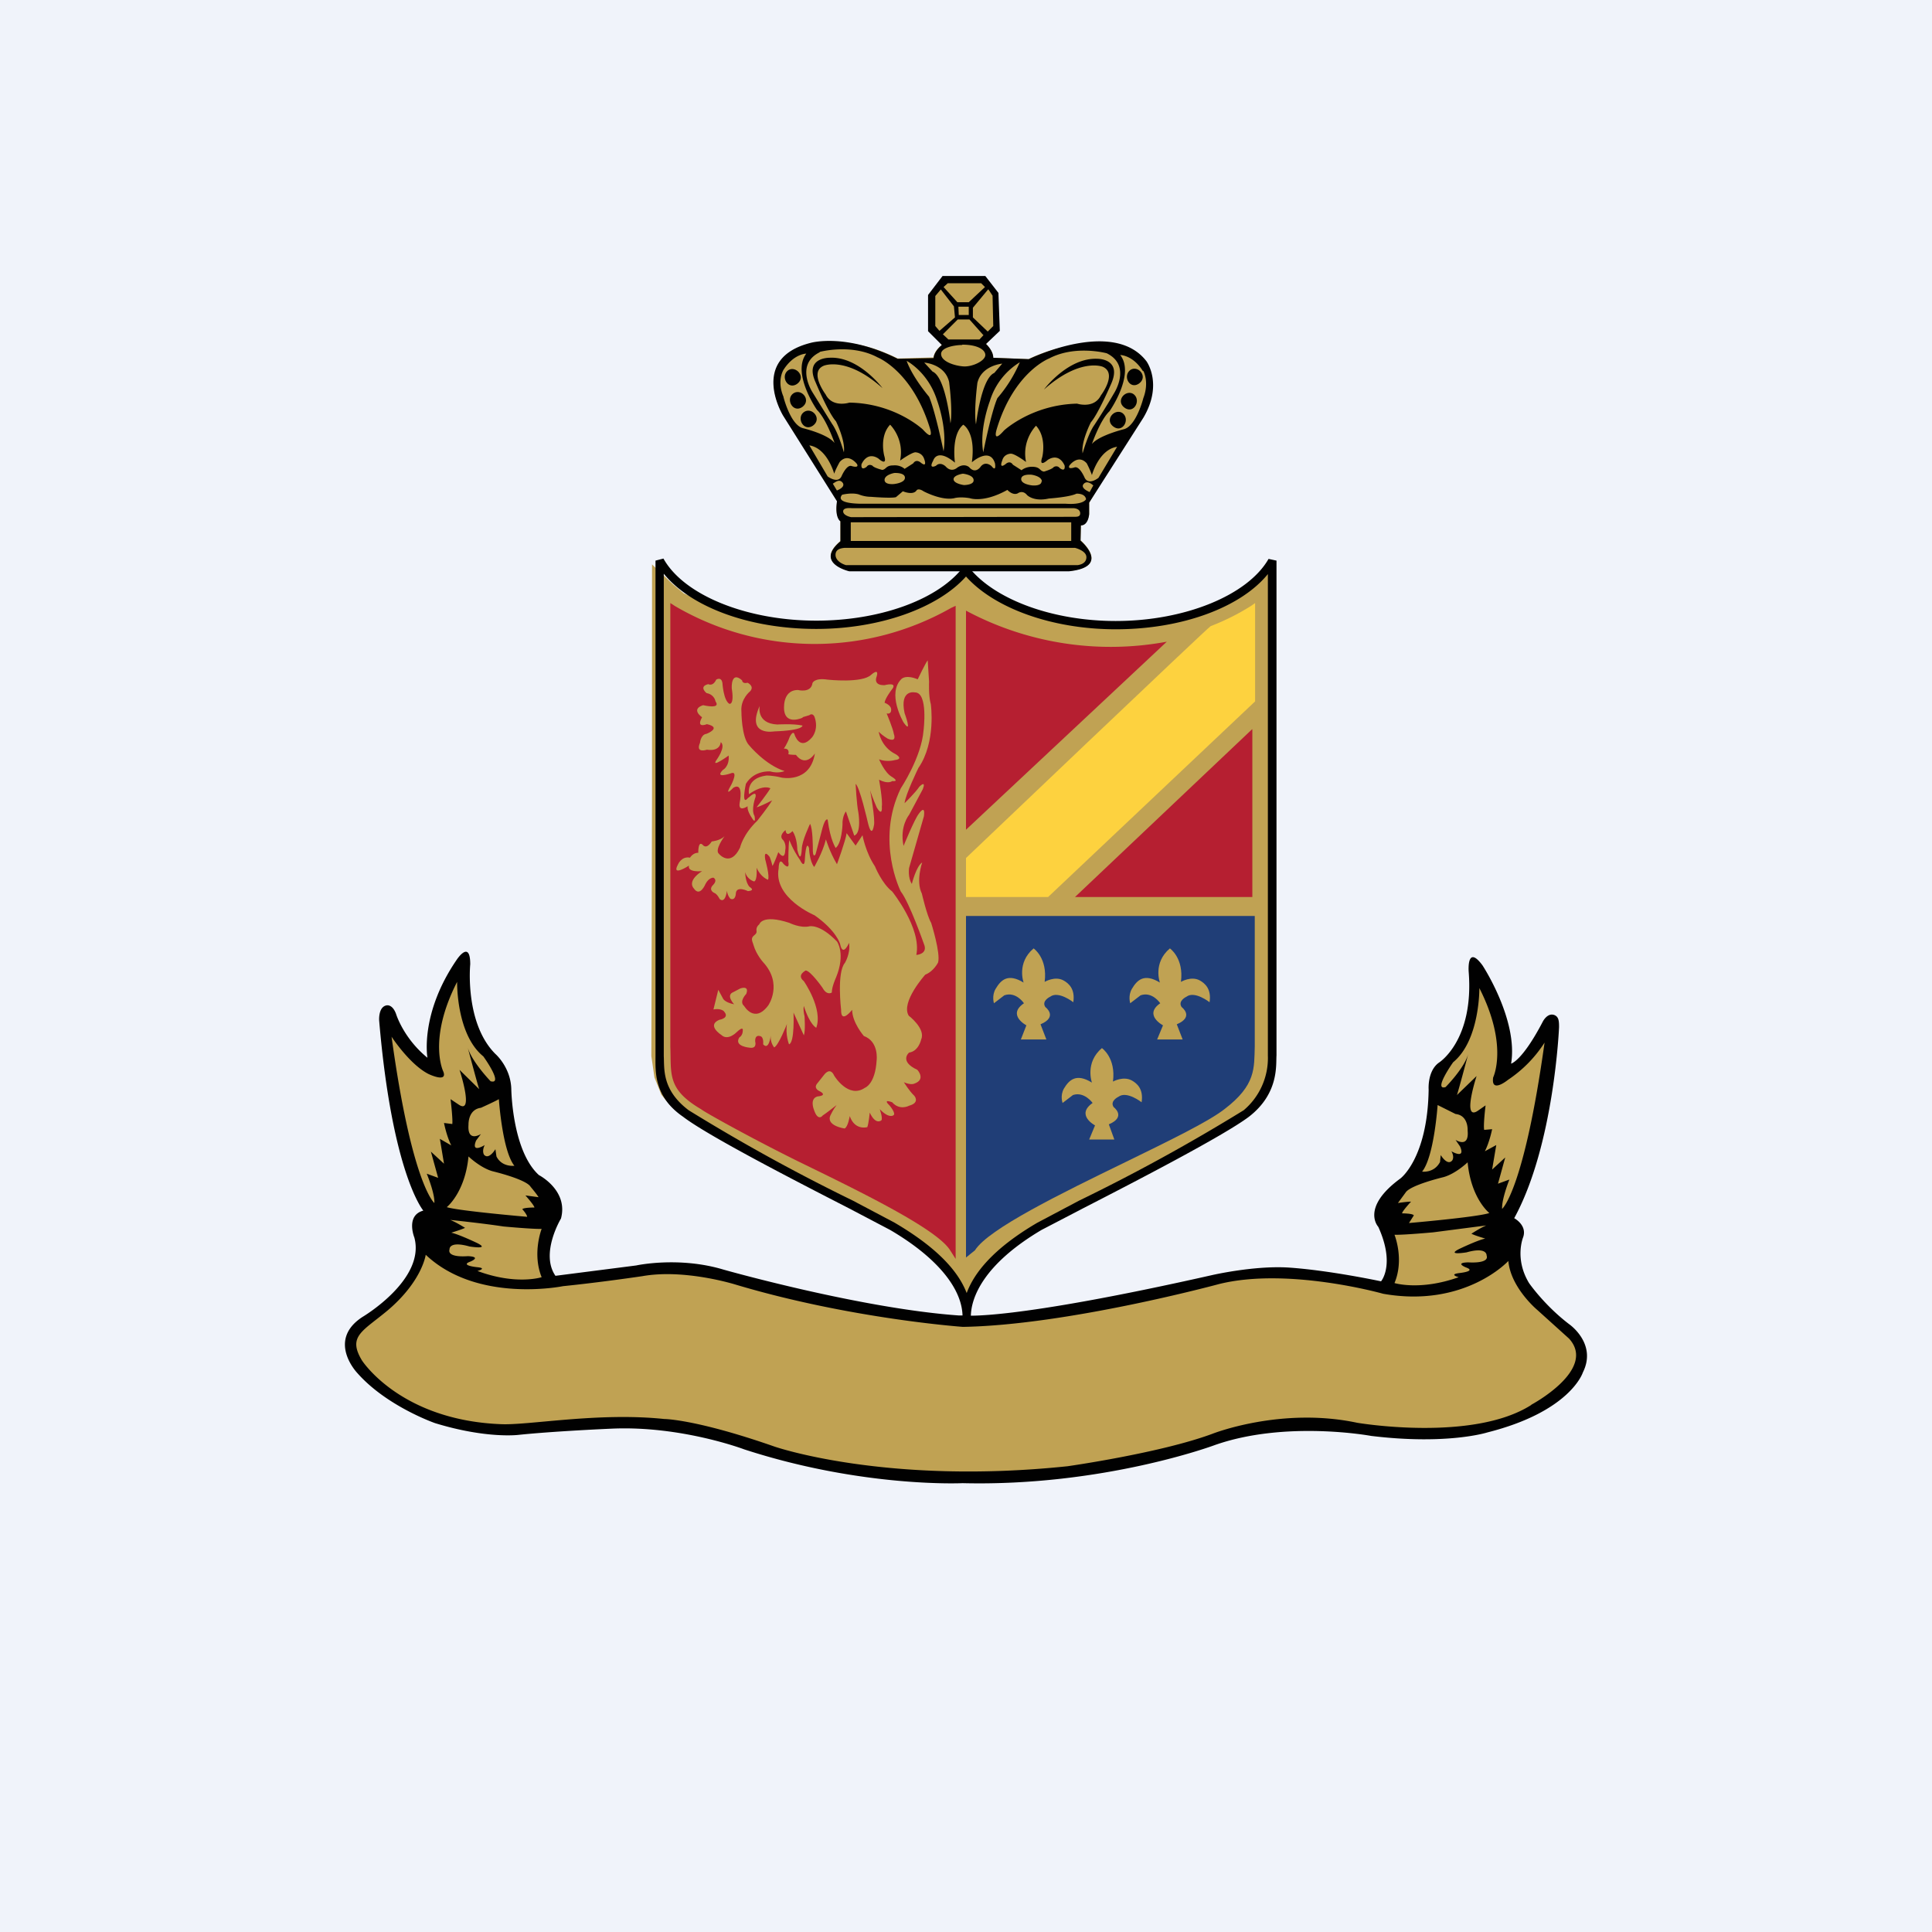
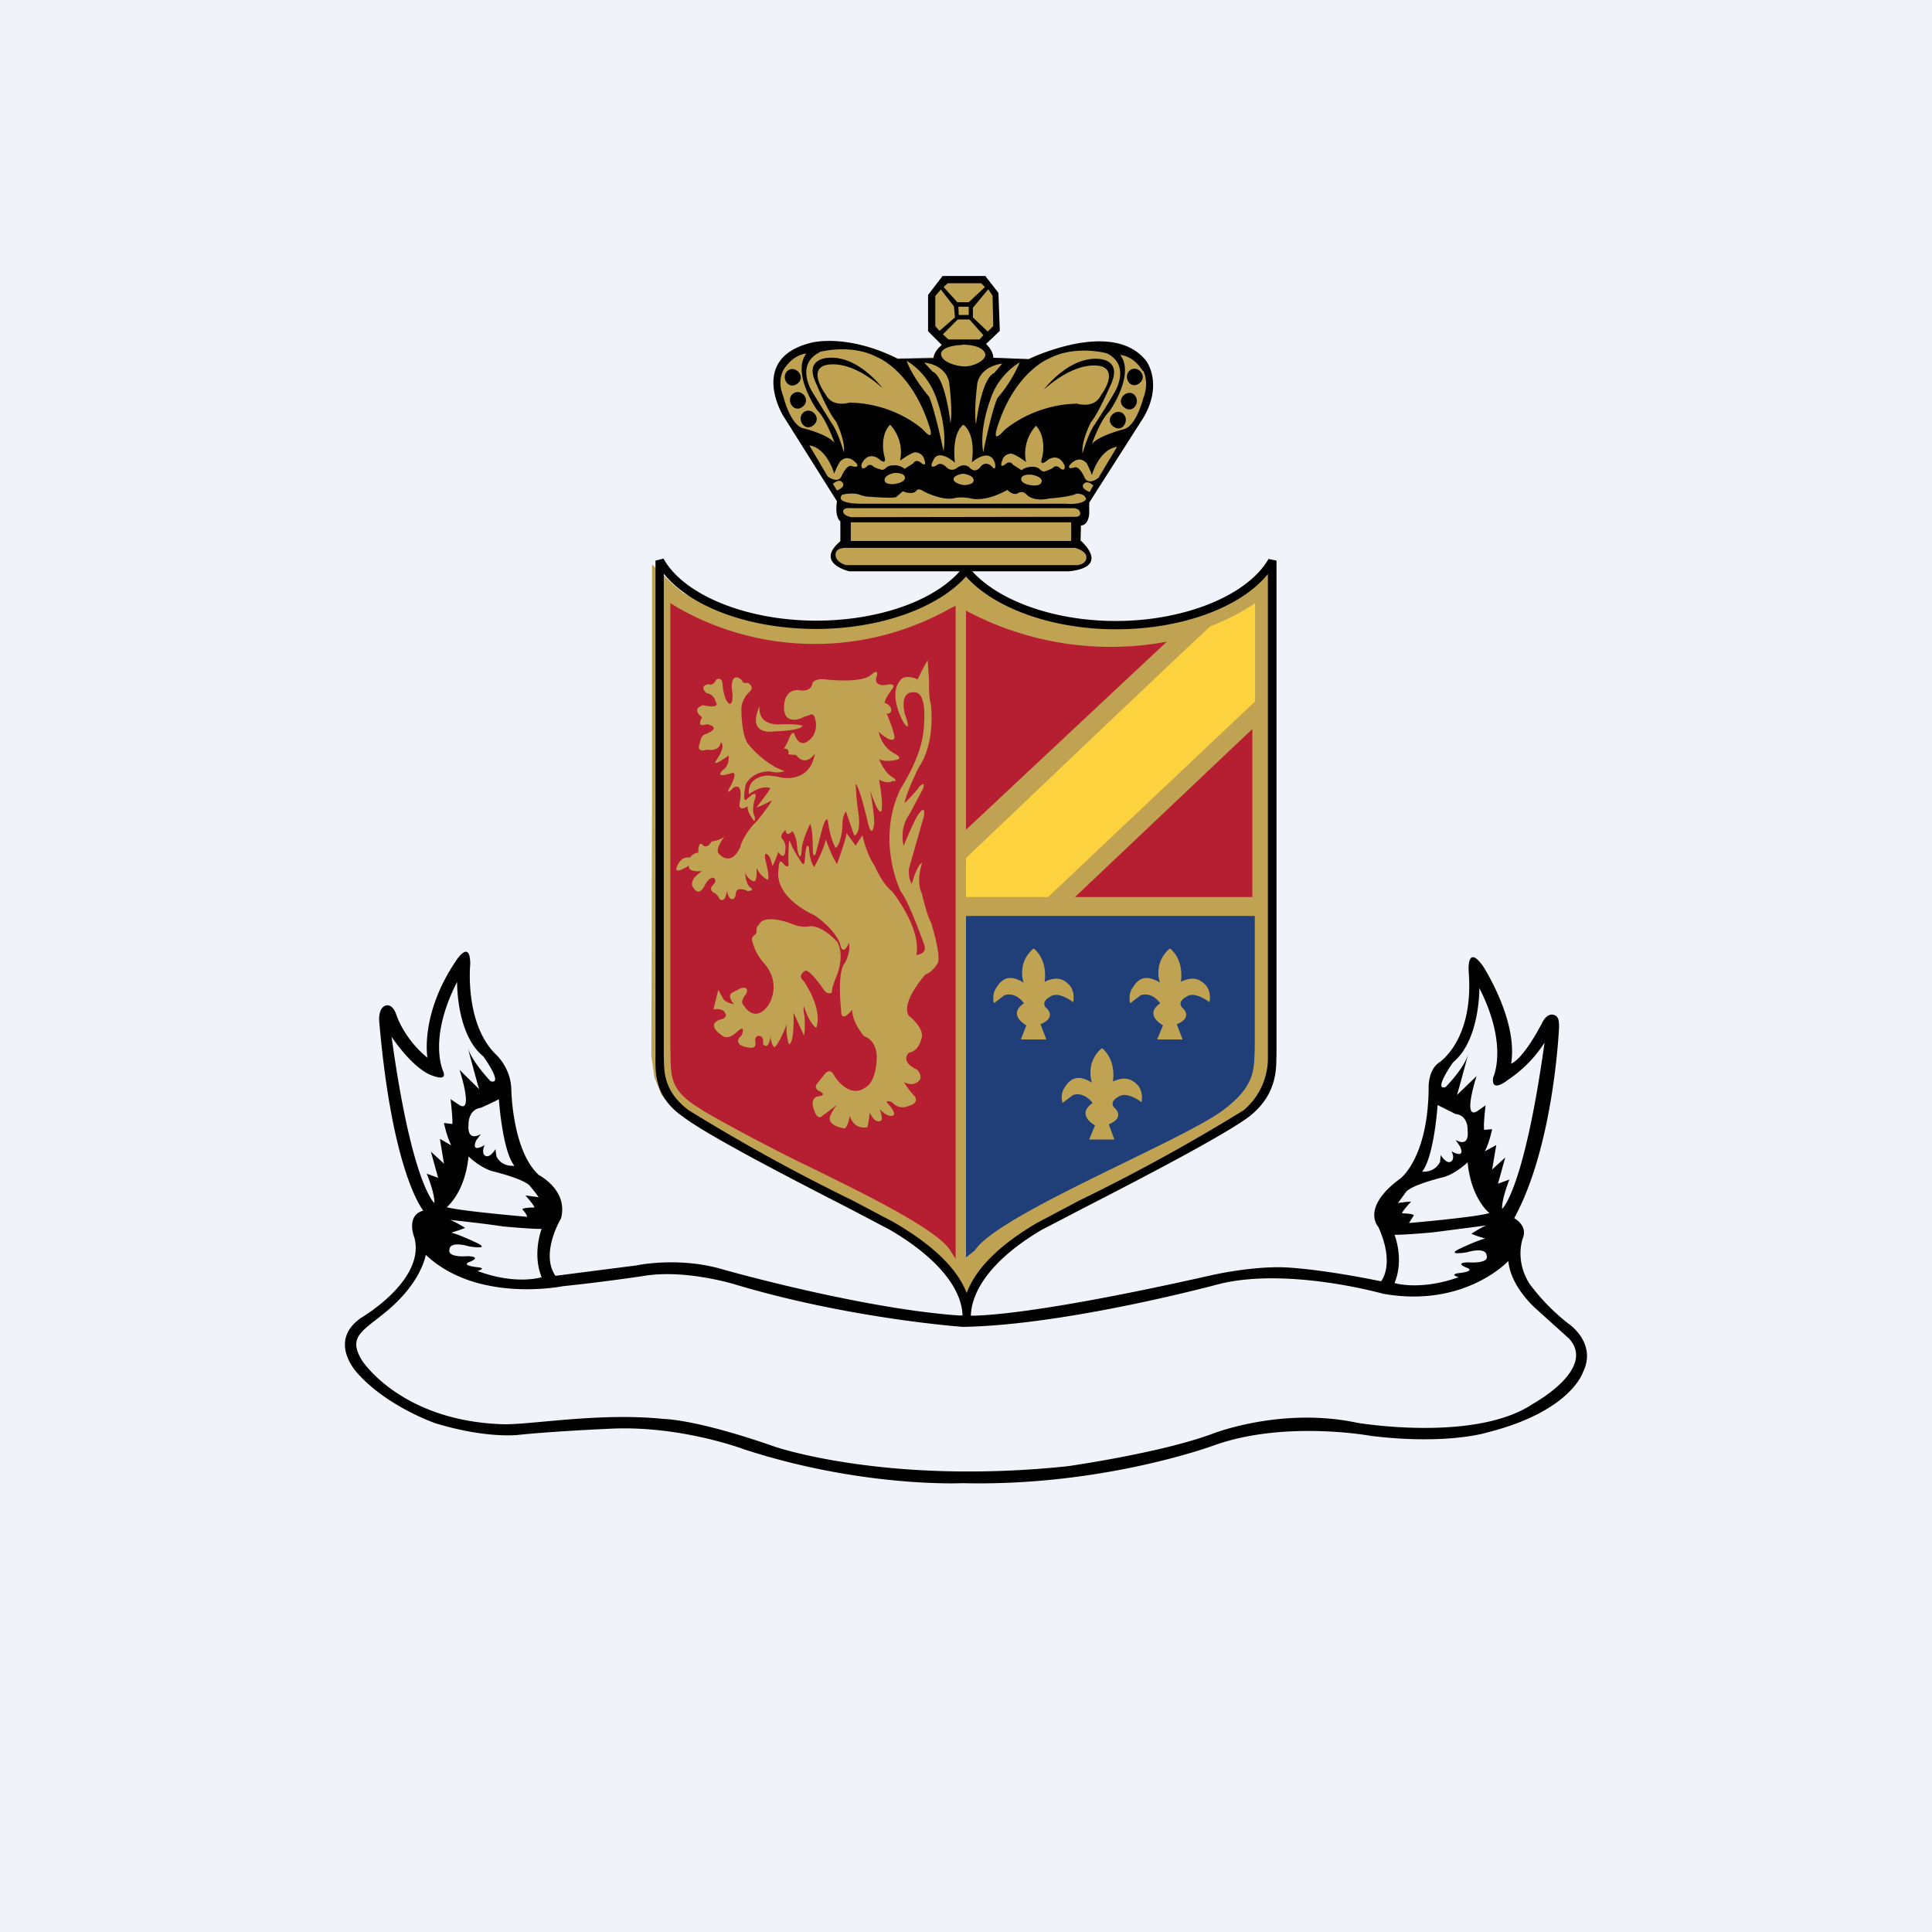
<svg xmlns="http://www.w3.org/2000/svg" width="56" height="56" viewBox="0 0 56 56">
  <path fill="#F0F3FA" d="M0 0h56v56H0z" />
-   <path d="m13.45 28-.03.69.17.64.2.6.41.63.23.5.15.65s-.05-.05.05.28c.1.34.12.64.12.64l.24.76.25.57.54.46.21.46-.11.8-.15.77.16.56.07.12 1.38-.15.84-.07 1.44-.17.73.16 1.72.26 1.51.47 2.04.36 2.37.26 1.79-.11 2.53-.4 1.7-.4 2.01-.4.88-.02 1.3.12 1.51.2.38.06.26-.34-.03-.87-.15-.59-.06-.38.44-.65.43-.27.28-.67.24-1.34.12-.47.18-.68.53-.65.2-.43.22-1.13.13-.65.38.59.3.92.03.47-.03.97.34-.14.33-.37.7-.87.07.7-.2 1.2-.33 1.37-.32 1.38-.41.77v.4l.18.53.05.6.21.58.54.66.66.43.43.68-.1.66-.57.68-1.3.78-1.9.42-1.93-.15-1.08-.1h-1.27l-1.62.14-1.48.43-1.42.38-1.95.3-2.76.2h-1.81l-2.26-.24-1.56-.4-2.04-.52-1.32-.34-1.2-.06-1.18.03-1.82.07-.66.14-1.3-.19-1.08-.43-1.07-.54-.47-.54-.38-.49-.03-.42.21-.44.79-.63.53-.5.3-.66.2-.69s.12-.09.15-.26c.03-.18.07-.73.07-.73l-.46-.57-.23-1.03-.28-1.08-.15-1-.15-.93.05-.7.18.03.21.62.43.33.48.37V29.8l.34-1.01.31-.7.22-.1Z" fill="#C0A253" />
  <path d="m18.9 16.36.61.58.31.26 1.1.5.77.18.75.1 1.14.1.89-.06 1.1-.2.95-.32.86-.5.57-.5.43.47.5.32.7.36 1.05.28 1.3.16.54.02 1.05-.07.99-.24.64-.22.92-.47.58-.52.24-.26v13.9l.03.58-.17.72-.34.46-.49.45-2.02 1.07-3.5 1.85-1.3.8-.48.41-.54.84-.14.36-.35-.71-.93-.95-1.29-.8-2.87-1.5-1.88-.98-.83-.49-.38-.32-.24-.29-.2-.5-.09-.62.02-7.73v-6.52Z" fill="#C0A253" />
  <path d="M19.43 30.34c.03.79-.1 1.23.89 1.81.12.1 1.57.9 2.85 1.53 1.87.91 3.99 1.95 4.37 2.56l.16.25V17.56l-.13.06a8.01 8.01 0 0 1-8-.05l-.14-.09v12.86Z" fill="#B61F31" />
  <path d="M31.57 14.9v-.33l1.5-2.5c.62-1.09.16-1.47.16-1.47-1.3-1.29-3.42-.19-3.42-.19l-1.02-.04c0-.21-.21-.4-.21-.4l.35-.38-.04-1.1-.34-.44h-1.23l-.38.5v1.03l.36.42c-.24.18-.24.36-.24.36l-1.04.03c-1.52-.76-2.51-.37-2.51-.37-1.8.46-.8 2.02-.8 2.02l1.56 2.48c-.08.48.09.58.09.58v.58c-.76.64.26.87.26.87h6.37c1.23-.13.33-.89.33-.89l.01-.44c.22 0 .24-.33.24-.33Z" fill="#C0A253" />
  <path d="M28 26.55v9.9l.26-.21c.39-.62 2.5-1.65 4.37-2.56 1.29-.63 2.4-1.17 2.86-1.53.92-.7.86-1.19.88-1.82V26.55H28Z" fill="#203E77" />
  <path d="M32.6 11.82c.27.19.49-.23.25-.4-.22-.14-.53.2-.25.4Zm-.32.55c.27.19.49-.23.25-.4-.22-.14-.53.2-.25.4Zm.73-1.25c.28-.2-.02-.54-.24-.4-.24.17-.03.58.24.4Zm-1.44 3.77v-.32l1.57-2.46c.58-.98.09-1.64.09-1.64-.97-1.26-3.41-.06-3.41-.06l-1.03-.04c0-.21-.21-.4-.21-.4l.4-.38-.04-1.1-.38-.49h-1.24l-.42.55V9.6l.4.4c-.24.2-.24.38-.24.38l-1.04.02c-1.52-.76-2.53-.46-2.53-.46-1.8.46-.79 2.11-.79 2.11l1.56 2.48c-.07.49.1.58.1.58v.58c-.76.64.26.87.26.87h6.36c1.24-.13.34-.89.34-.89l.01-.44c.22 0 .24-.33.24-.33Zm.01-.63s-.26-.1-.18-.22c.09-.12.22-.03.29.03l-.11.2Zm.26-.41s-.28.23-.4 0c0 0-.15-.36-.3-.3 0 0-.21.07-.14-.06 0 0 .25-.34.5-.06 0 0 .1.19.15.34 0 0 .2-.74.73-.82l-.54.9Zm1.3-3.1s.18.32 0 .79c0 0-.2.8-.56.9 0 0-.73.18-.93.43 0 0 .24-.7.51-.95 0 0 .75-1.07.31-1.63 0 0 .37 0 .66.47Zm-2.73-.36c.76-.4 1.67-.15 1.67-.15.73.36.21 1.16.21 1.16-.26.45-.57.92-.57.92-.18.25-.34.82-.34.82-.05-.34.24-.9.24-.9.21-.24.59-1.12.59-1.12.32-.73-.4-.72-.4-.72-.86-.04-1.55.89-1.55.89 1.05-.93 1.7-.66 1.7-.66.44.19-.05.83-.05.83-.2.4-.69.24-.69.24-1.32.03-2.12.78-2.12.78-.35.4-.21-.04-.21-.04.5-1.66 1.52-2.05 1.52-2.05Zm-.47 3.14c-.21-.01-.33.1-.33.1l-.25-.16c-.09-.14-.21-.02-.21-.02-.21.16-.1-.1-.1-.1.05-.2.25-.2.25-.2.12 0 .44.24.44.24-.13-.64.29-1.05.29-1.05.32.35.18.91.18.91-.11.33.16.08.16.08.35-.22.49.17.49.17.02.2-.14.07-.14.07-.08-.1-.18-.03-.18-.03-.04.06-.28.13-.28.13-.13-.02-.1-.13-.32-.14Zm.25.42c0 .15-.27.12-.27.12s-.33-.03-.32-.19c.01-.15.3-.12.3-.12s.3.04.3.2Zm-.63-3.45a4 4 0 0 1-.65 1.04c-.18.41-.41 1.57-.41 1.57-.12-.67.19-1.48.19-1.48a2 2 0 0 1 .87-1.13Zm-1.47 3.04s-.14-.13-.35.02c0 0-.16.15-.33-.04 0 0-.15-.15-.28-.02 0 0-.23.12-.08-.15 0 0 .1-.38.63.06 0 0-.12-.8.24-1.1 0 0 .37.2.25 1.09 0 0 .52-.46.67.03 0 0 .05.27-.1.08 0 0-.17-.16-.31.01 0 0-.15.24-.34.02Zm.13.37c.02.15-.28.15-.28.15s-.3-.04-.3-.17c0-.12.27-.16.27-.16s.3.03.31.18Zm.83-3.37-.23.27c-.38.16-.53 1.49-.53 1.49-.07-.37.04-1.2.04-1.2.12-.51.72-.56.72-.56Zm-.4-2.15.12.18.02.88-.16.16-.43-.41v-.28l.44-.53Zm-.14 1.32-.12.13h-.9l-.16-.15.43-.43h.34l.4.45Zm-1.04-1.5h.97l.11.11-.47.44h-.33l-.4-.44.12-.11Zm-.24 1.38-.12-.14v-.87l.16-.19.38.49.03.32-.45.39Zm.66.4c.45 0 .67.15.67.3 0 .17-.38.35-.64.33-.26-.02-.62-.14-.64-.34-.03-.21.4-.28.61-.28Zm-.38 1.08s.11.83.04 1.2c0 0-.14-1.34-.52-1.5l-.24-.26s.6.04.72.56Zm-.35.53s.3.8.19 1.48c0 0-.24-1.16-.42-1.58 0 0-.48-.56-.65-1.04 0 0 .62.32.88 1.14Zm-3.4-1.4s.92-.25 1.68.16c0 0 1 .39 1.51 2.04 0 0 .15.44-.2.05 0 0-.8-.76-2.13-.78 0 0-.49.16-.69-.24 0 0-.49-.65-.05-.83 0 0 .66-.28 1.7.65 0 0-.69-.93-1.54-.88 0 0-.73-.01-.4.71 0 0 .37.89.59 1.13 0 0 .28.56.23.9 0 0-.16-.57-.34-.82l-.57-.92s-.52-.8.21-1.16Zm2.46 3.39s-.12-.12-.33-.1c-.22 0-.2.12-.32.13 0 0-.24-.06-.28-.12 0 0-.1-.07-.17.03 0 0-.17.14-.15-.07 0 0 .15-.39.49-.17 0 0 .27.25.17-.08 0 0-.15-.56.17-.9 0 0 .42.4.29 1.04 0 0 .32-.23.44-.24 0 0 .2 0 .26.2 0 0 .1.26-.1.1 0 0-.13-.12-.22.02l-.25.16Zm.01.25c.01.16-.32.19-.32.19s-.27.03-.27-.12.28-.2.28-.2.3-.02.31.13Zm-3.52-2.34c-.2-.47 0-.78 0-.78.3-.47.66-.47.66-.47-.43.57.31 1.63.31 1.63.27.26.51.96.51.96-.2-.26-.92-.43-.92-.43-.36-.1-.56-.9-.56-.9Zm.75 1.41c.52.08.72.82.72.82.05-.15.16-.34.16-.34.25-.28.5.06.5.06.07.13-.15.06-.15.06-.15-.06-.3.3-.3.3-.11.22-.4 0-.4 0l-.53-.9Zm.8 1.31-.12-.2c.08-.05.2-.15.29-.02.08.13-.18.22-.18.22Zm7.23 1.93c0 .18-.18.22-.25.23h-6.72s-.27-.07-.3-.27c-.02-.2.17-.22.26-.23h6.68s.33.08.33.27Zm-6.82-1.16s-.22-.04-.23-.16c-.01-.13.22-.1.25-.1h6.42s.2 0 .2.15c0 .1-.09.1-.18.1l-6.46.01Zm6.38.69h-6.39v-.54h6.39v.54Zm-.16-1.08h-5.84s-.88.03-.64-.26c0 0 .27-.07.48-.01 0 0 .16.07.35.07 0 0 .6.05.73.01l.2-.17s.3.13.4-.03c0 0 .05-.07.2.03 0 0 .52.28.89.2 0 0 .15-.05.45 0 0 0 .39.15 1.09-.24 0 0 .15.17.3.1 0 0 .14-.11.27.05 0 0 .19.2.63.1 0 0 .6-.04.8-.14 0 0 .25-.02.28.16 0 0-.07.17-.6.13Zm-7.58-2.66c-.24.16-.02.58.25.4.28-.2-.02-.55-.25-.4ZM23 11.4c-.24.16-.02.58.25.4.28-.2-.02-.55-.25-.4Zm.1-.27c.28-.2-.03-.54-.25-.4-.24.17-.02.58.25.4ZM45.48 38.38c-.72-.55-1.16-1.19-1.16-1.19-.43-.71-.17-1.33-.17-1.33.12-.35-.26-.55-.26-.55 1.16-2.12 1.3-5.54 1.3-5.54 0-.18-.01-.3-.14-.35-.2-.07-.33.19-.33.19-.6 1.15-.92 1.22-.92 1.22.21-1.27-.83-2.85-.83-2.85-.46-.62-.4.18-.4.18.16 2-.86 2.64-.86 2.64-.34.24-.3.78-.3.78-.03 2-.82 2.58-.82 2.58-1.16.85-.64 1.4-.64 1.4.5 1.1.08 1.58.08 1.58s-1.49-.32-2.69-.4c-1-.06-2.21.22-2.21.22-5.9 1.33-7.16 1.17-7.16 1.17h-.17c-2.85-.2-6.83-1.33-6.83-1.33-1.3-.39-2.53-.12-2.53-.12l-2.34.3c-.45-.65.16-1.66.16-1.66.22-.82-.64-1.26-.64-1.26-.78-.71-.8-2.5-.8-2.5-.02-.63-.46-1.01-.46-1.01-.9-.9-.73-2.6-.73-2.6 0-.74-.4-.12-.4-.12-1.07 1.57-.84 2.83-.84 2.83-.7-.57-.91-1.27-.91-1.27-.08-.22-.2-.26-.27-.25-.25.04-.22.44-.22.44.38 4.46 1.28 5.51 1.28 5.51-.52.14-.26.78-.26.78.33 1.22-1.5 2.3-1.5 2.3-1.05.68-.16 1.62-.16 1.62.85.97 2.26 1.46 2.26 1.46 1.5.46 2.42.34 2.42.34 1.06-.11 2.7-.18 2.7-.18 2.02-.09 3.84.6 3.84.6 3.44 1.12 6.33.98 6.33.98 4.08.1 7.3-1.1 7.3-1.1 2.06-.73 4.54-.27 4.54-.27 2.21.27 3.37-.1 3.37-.1 2.42-.61 2.77-1.74 2.77-1.74.42-.84-.4-1.4-.4-1.4Zm-3.36-7.59c.78-.64.76-2.15.76-2.15.85 1.67.4 2.59.4 2.59-.07.48.43.07.43.07a3.68 3.68 0 0 0 1.06-1.08c-.6 4.3-1.23 4.82-1.23 4.82-.02-.27.21-.85.21-.85l-.33.12.21-.76-.38.35.12-.71-.33.18c.14-.28.21-.64.21-.64l-.23.02c-.03-.14.04-.71.04-.71l-.23.16c-.46.3-.03-1.01-.03-1.01l-.57.55c.05-.14.33-1.2.33-1.2-.11.42-.66.97-.66.97-.37.11.22-.72.22-.72Zm-.45 1.24.52.26c.38.04.35.48.35.48.05.53-.35.27-.35.27l.13.19c.17.39-.25.14-.25.14.1.18.02.27.02.27-.14.16-.33-.16-.33-.16l-.02.2c-.17.33-.52.28-.52.28.35-.43.45-1.93.45-1.93Zm-.93 2.54c.13-.22 1.1-.45 1.1-.45.36-.1.7-.43.7-.43.1 1.06.63 1.47.63 1.47-.35.12-2.33.29-2.33.29l.14-.22c-.02-.06-.34-.06-.34-.06 0-.06.26-.34.26-.34-.13 0-.38.04-.38.04l.22-.3Zm-.32 1.22c.25.01 1.12-.07 1.12-.07l1.54-.2c-.17.07-.43.24-.43.24.09.05.4.14.4.14-.23.05-.75.3-.75.3-.4.2.21.1.21.1.6-.17.58.09.58.09.09.25-.53.2-.53.2-.42.01-.06.15-.06.15.3.11-.2.16-.2.16-.32.04-.02.12-.02.12-1.12.4-1.86.17-1.86.17.29-.69 0-1.4 0-1.4Zm-24.72-.17s-.28.71 0 1.4c0 0-.73.24-1.86-.18 0 0 .3-.08-.01-.11 0 0-.51-.05-.2-.16 0 0 .35-.14-.07-.16 0 0-.61.06-.53-.2 0 0-.02-.25.58-.08 0 0 .62.1.22-.1 0 0-.52-.25-.75-.3 0 0 .3-.09.4-.14 0 0-.27-.17-.43-.23 0 0 .96.1 1.54.19 0 0 .86.08 1.11.07Zm-.1-.92-.37-.05s.26.29.26.35c0 0-.32 0-.35.05 0 0 .13.14.14.22 0 0-1.98-.17-2.33-.28 0 0 .53-.42.63-1.47 0 0 .34.33.7.43 0 0 .97.23 1.1.45 0 0 .17.2.23.3Zm-1.14-2.84s.1 1.5.45 1.93c0 0-.36.05-.52-.27l-.03-.21s-.19.32-.33.16c0 0-.07-.1.02-.28 0 0-.41.26-.25-.13l.14-.19s-.4.26-.36-.27c0 0-.02-.44.36-.49 0 0 .4-.18.52-.25Zm-3.11-1.81s.52.8 1.07 1.08c0 0 .56.27.43-.07 0 0-.46-.92.4-2.6 0 0-.03 1.52.76 2.16 0 0 .6.83.21.72 0 0-.54-.56-.66-.97 0 0 .28 1.06.33 1.2l-.57-.56s.43 1.31-.02 1.01l-.24-.16s.07.58.05.72l-.24-.03s.07.37.21.65l-.33-.19.12.72-.38-.35.21.76-.33-.12s.24.58.22.85c0 0-.65-.53-1.24-4.82Zm33.04 10.67c-1.7 1.09-5.05.52-5.05.52-2.21-.47-4.2.32-4.2.32-1.51.56-4.2.94-4.2.94-5.26.55-8.49-.57-8.49-.57-2.29-.8-3.2-.8-3.2-.8-1.92-.2-3.94.19-4.74.15-2.92-.12-4.02-1.85-4.02-1.85-.42-.7.02-.84.75-1.45 1-.85 1.1-1.61 1.1-1.61 1.5 1.42 3.98.91 3.98.91 1.09-.11 2.3-.29 2.3-.29 1.24-.22 2.72.25 2.72.25 3.32.99 6.57 1.22 6.57 1.22 3.03-.05 7.42-1.24 7.42-1.24 2-.5 4.76.28 4.76.28 2.37.42 3.63-.95 3.63-.95.07.78.84 1.42.84 1.42l.92.83c.82.9-1.1 1.92-1.1 1.92Z" fill="#010101" />
  <path d="m31.57 33.03.17-.41s-.57-.3-.07-.65c0 0-.24-.34-.57-.23l-.3.23s-.08-.21.04-.42c.15-.25.36-.45.81-.17 0 0-.21-.58.29-1 0 0 .41.28.32.97 0 0 .3-.17.55-.03.14.08.34.24.28.63 0 0-.43-.34-.67-.16 0 0-.26.12-.14.3 0 0 .38.28-.14.5l.16.44h-.73ZM29.59 30.13l.16-.41s-.57-.3-.07-.64c0 0-.23-.35-.57-.23l-.3.23s-.07-.22.05-.42c.15-.25.35-.46.81-.18 0 0-.21-.57.29-.99 0 0 .41.28.32.97 0 0 .3-.18.55-.04.14.08.34.24.28.63 0 0-.43-.34-.67-.16 0 0-.26.12-.14.3 0 0 .38.28-.14.5l.17.44h-.74Z" fill="#C0A253" />
  <path d="M32.34 18c-1.8 0-3.45-.6-4.21-1.5l-.04-.04h-.19l-.04.05c-.75.9-2.4 1.48-4.2 1.48-2.02 0-3.84-.74-4.43-1.8l-.23.06V30.6c0 .44-.06 1.18.8 1.77.73.56 3.28 1.87 4.8 2.65l1.2.63c1.4.82 2.1 1.73 2.1 2.52h.24c0-.55.36-1.52 2.05-2.52l1.21-.63c1.52-.78 4.07-2.1 4.8-2.65.88-.68.78-1.51.8-1.78V16.25l-.23-.05c-.6 1.05-2.42 1.8-4.43 1.8Zm-6.41 17.44-1.21-.64a54.32 54.32 0 0 1-4.76-2.62c-.78-.59-.7-1.2-.72-1.57V16.63c.79.97 2.49 1.6 4.42 1.6 1.83 0 3.52-.6 4.34-1.52.82.92 2.5 1.53 4.34 1.53 1.93 0 3.63-.64 4.41-1.6V30.6a1.98 1.98 0 0 1-.7 1.58 54.2 54.2 0 0 1-4.77 2.62l-1.21.64c-1.3.76-1.84 1.47-2.05 2.04-.27-.7-.95-1.37-2.09-2.04Z" fill="#010101" />
  <path d="m33.54 30.13.17-.41s-.57-.3-.08-.64c0 0-.23-.35-.57-.23l-.3.23s-.07-.22.05-.42c.15-.25.35-.46.81-.18 0 0-.21-.57.29-.99 0 0 .41.28.32.97 0 0 .3-.18.55-.04.14.08.34.24.28.63 0 0-.43-.34-.67-.16 0 0-.26.12-.14.3 0 0 .38.28-.14.5l.17.44h-.74Z" fill="#C0A253" />
  <path d="M28 24.05V17.7a8.9 8.9 0 0 0 5.82.9L28 24.05ZM36.3 21.14V26h-5.14l5.13-4.86Z" fill="#B61F31" />
  <path d="M36.25 17.57c-.24.15-.62.37-1.16.58-.06.02-7.09 6.72-7.09 6.72V26h2.38l6-5.67v-2.85l-.13.09Z" fill="#FDD23F" />
  <path d="M22.02 20.46s-.11.51.51.54c0 0 .46-.03.73.03 0 0 .04.14-.82.17 0 0-.82.15-.42-.74ZM26.6 19.69s.23-.48.29-.55l.04.62s-.02.41.05.65c0 0 .16 1.1-.36 1.85 0 0-.38.78-.4 1.02 0 0 .31-.3.43-.48 0 0 .2-.2.1.07l-.4.75s-.28.33-.16.9c0 0 .32-.78.44-.93 0 0 .2-.3.15.07l-.43 1.5s-.04.28.08.46c0 0 .13-.52.3-.62 0 0-.19.54-.01.9 0 0 .15.65.27.85 0 0 .28.88.2 1.15 0 0-.13.26-.37.35 0 0-.72.8-.48 1.19 0 0 .5.38.36.69 0 0-.07.34-.35.38 0 0-.3.25.24.5 0 0 .26.28-.09.4 0 0-.09.05-.3-.04 0 0 .16.26.3.39 0 0 .18.2-.15.29 0 0-.27.15-.49-.1 0 0-.3-.12-.07.1 0 0 .2.24.1.28 0 0-.12.1-.39-.18 0 0 .09.25.05.32 0 0-.16.16-.34-.22 0 0-.03.31-.07.42 0 0-.36.11-.51-.32 0 0-.05.32-.15.36 0 0-.57-.08-.4-.4 0 0 .07-.15.17-.28 0 0-.33.26-.4.3 0 0-.14.2-.26-.17 0 0-.13-.32.11-.38 0 0 .32-.02.04-.16 0 0-.18-.08-.04-.23l.19-.24s.17-.24.29.03c0 0 .41.68.89.35 0 0 .3-.1.34-.8 0 0 .07-.54-.37-.7 0 0-.34-.39-.34-.76 0 0-.33.43-.32 0 0 0-.13-1.08.11-1.36 0 0 .17-.28.12-.58 0 0-.18.43-.26.03 0 0-.1-.38-.74-.83 0 0-1.2-.5-1.04-1.36 0 0 0-.34.14-.13 0 0 .19.21.14-.07 0 0 0-.5.03-.62 0 0 .1.28.31.58 0 0 .13.28.14-.03 0 0 .03-.58.12-.32 0 0 .01.38.15.55 0 0 .24-.4.34-.8 0 0 .11.37.32.72 0 0 .25-.68.28-.9l.26.36.2-.3s.09.5.36.9c0 0 .2.5.5.73 0 0 .86 1.07.7 1.84 0 0 .35-.02.22-.32 0 0-.42-1.2-.67-1.52 0 0-.74-1.46 0-2.99 0 0 .6-.9.66-1.68 0 0 .14-1.1-.25-1.1 0 0-.45-.1-.3.6 0 0 .24.65-.03.27 0 0-.5-.85-.05-1.27.01 0 .12-.12.46.02Z" fill="#C0A253" />
  <path d="M23.3 28.44s.56.8.36 1.35c0 0-.18-.07-.36-.63 0 0-.03.09.02.3 0 0 .03.42-.02.55l-.3-.66s.04.87-.13.92c0 0-.11-.28-.06-.59 0 0-.24.62-.37.68 0 0-.12-.14-.1-.34 0 0-.05.44-.22.25 0 0 .03-.23-.1-.24 0 0-.14-.05-.13.16 0 0 .06.2-.14.18 0 0-.49-.03-.32-.3 0 0 .1-.05.1-.2 0 0 .03-.15-.18.05 0 0-.25.26-.44.08 0 0-.44-.28-.06-.44 0 0 .33-.05.12-.26 0 0-.1-.08-.29-.04l.14-.57.13.24s.03.12.33.18c0 0-.25-.26-.03-.35l.21-.11s.27-.1.17.16c0 0-.22.22-.06.35 0 0 .3.52.7-.02 0 0 .43-.62-.15-1.25 0 0-.2-.22-.28-.5-.01-.05-.06-.13-.04-.2.03-.09.14-.1.13-.2-.02-.09.03-.16.08-.2 0 0 .08-.3.87-.04 0 0 .32.16.58.1 0 0 .3-.08.8.44 0 0 .26.35-.03 1.05 0 0-.12.26-.12.43 0 0-.14.1-.27-.14 0 0-.35-.5-.49-.5 0 .01-.27.13-.05.31ZM21.7 23.12s.24-.24.2-.02c0 0-.14.37-.03.55 0 0 .06.3-.1.02 0 0-.12-.18-.1-.3 0 0-.28.19-.23-.1 0 0 .13-.61-.18-.44 0 0-.3.32-.06-.09 0 0 .22-.43-.03-.32 0 0-.47.16-.22-.1 0 0 .2-.1.17-.42 0 0-.51.37-.36.14 0 0 .3-.4.13-.53 0 0 0 .28-.4.22 0 0-.34.12-.2-.2 0 0 .02-.24.19-.26 0 0 .46-.18.01-.28 0 0-.33.14-.14-.2 0 0-.34-.23.03-.35 0 0 .53.13.36-.11 0 0-.03-.2-.26-.24 0 0-.24-.19.05-.26 0 0 .13.08.23-.13 0 0 .15-.1.18.1 0 0 .03.5.2.6 0 0 .15.05.07-.45 0 0-.03-.52.3-.23 0 0 0 .11.16.07 0 0 .21.1.07.25 0 0-.28.22-.25.58 0 0 0 .76.23.99 0 0 .46.56 1.02.74 0 0-.17.08-.42.01 0 0-.46-.04-.7.36 0 0-.15.68.07.4Z" fill="#C0A253" />
  <path d="M23.27 20.8s-.48.23-.54-.2c0 0-.08-.6.4-.6 0 0 .38.1.42-.2 0 0 .05-.16.44-.1 0 0 1 .11 1.26-.14 0 0 .24-.22.16.05 0 0-.12.26.23.25 0 0 .41-.11.2.14 0 0-.19.25-.2.37 0 0 .21.07.19.22 0 0 0 .12-.13.09 0 0 .19.45.21.6 0 0 .1.25-.18.13 0 0-.14-.08-.26-.2 0 0 .06.44.49.65 0 0 .25.14-.02.17 0 0-.23.07-.46-.02 0 0 .16.38.36.5 0 0 .26.15.02.13 0 0-.11.1-.38-.04 0 0 .11.6.08.78 0 0 .03.32-.15.02 0 0-.14-.32-.19-.5 0 0 .16.87.11 1.03 0 0-.06.41-.18-.11 0 0-.23-1.01-.35-1.1 0 0 .03.59.08.83 0 0 .1.6-.12.67l-.24-.7s-.11.13-.1.39c0 0-.02.54-.2.67.01 0-.15-.2-.23-.82 0 0-.06-.08-.15.24l-.2.76s-.09.16-.08-.2c0 0 0-.55-.08-.68 0 0-.24.5-.24.73 0 0-.02.47-.13.02 0 0 0-.35-.14-.54 0 0-.18.2-.2-.03 0 0-.22.16-.07.29 0 0 .1.11.06.3 0 0 0 .32-.2.05 0 0-.11.31-.17.4 0 0-.03-.14-.08-.26 0 0-.18-.25-.13.07 0 0 .14.5.08.59 0 0-.21-.07-.33-.35 0 0 .03.36-.07.4 0 0-.2-.05-.26-.27 0 0 0 .3.13.43 0 0 .18.1-.05.12 0 0-.32-.16-.35.05 0 0 0 .24-.16.17 0 0-.08-.08-.1-.23 0 0-.04.38-.21.24 0 0-.07-.15-.16-.18 0 0-.18-.08-.03-.23 0 0 .14-.13.01-.21 0 0-.13-.01-.23.18 0 0-.16.4-.34.13 0 0-.22-.2.24-.5 0 0-.43.05-.38-.16 0 0-.52.34-.32-.03 0 0 .1-.25.35-.2 0 0 .09-.15.24-.14 0 0-.01-.37.13-.23 0 0 .1.15.26-.1 0 0 .24-.02.37-.15 0 0-.3.4-.16.51 0 0 .33.4.61-.18 0 0 .08-.38.5-.78 0 0 .32-.4.43-.59 0 0-.35.18-.45.2 0 0 .3-.38.4-.55 0 0-.2-.13-.62.17 0 0-.1-.46.5-.54 0 0 .17-.01.45.06 0 0 .82.17.96-.7 0 0-.26.42-.55.04 0 0-.17 0-.22-.02 0 0 .06-.17-.13-.16 0 0 .1-.14.17-.34 0 0 .1-.21.14-.07 0 0 .15.5.51.08 0 0 .2-.23.07-.59 0 0-.05-.13-.15-.05l-.2.06ZM27.78 8.9l.01.23h.29v-.24h-.3Z" fill="#C0A253" />
</svg>